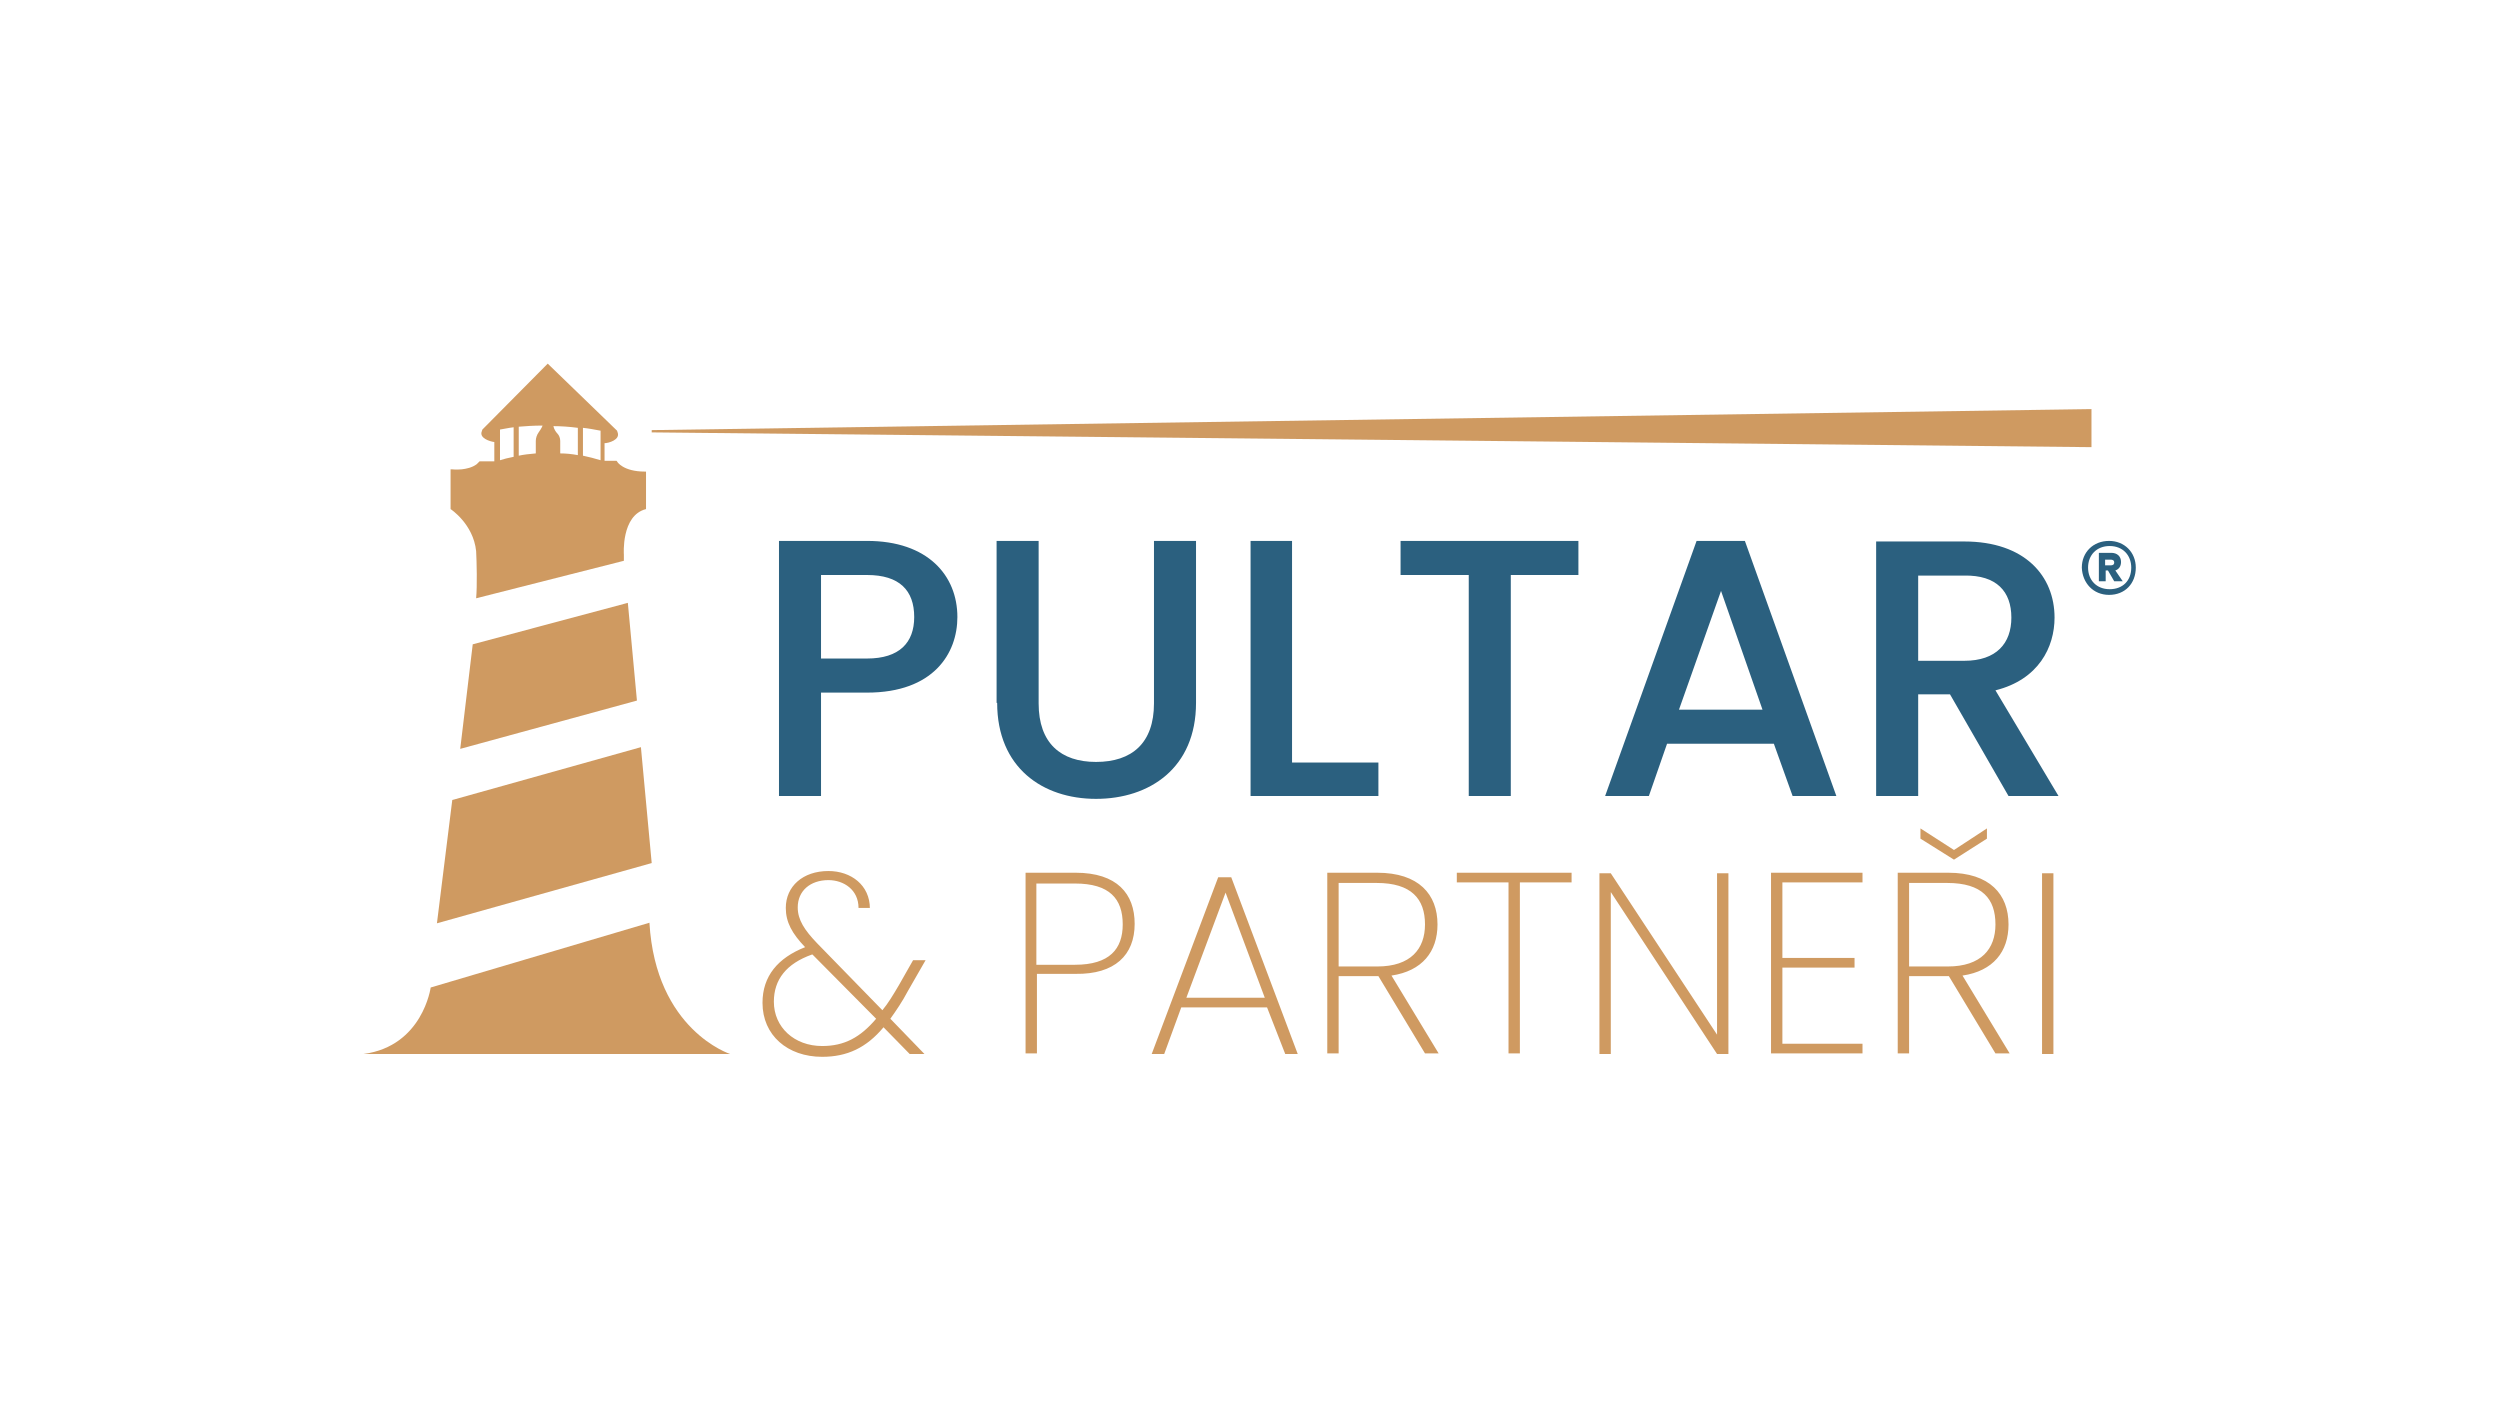
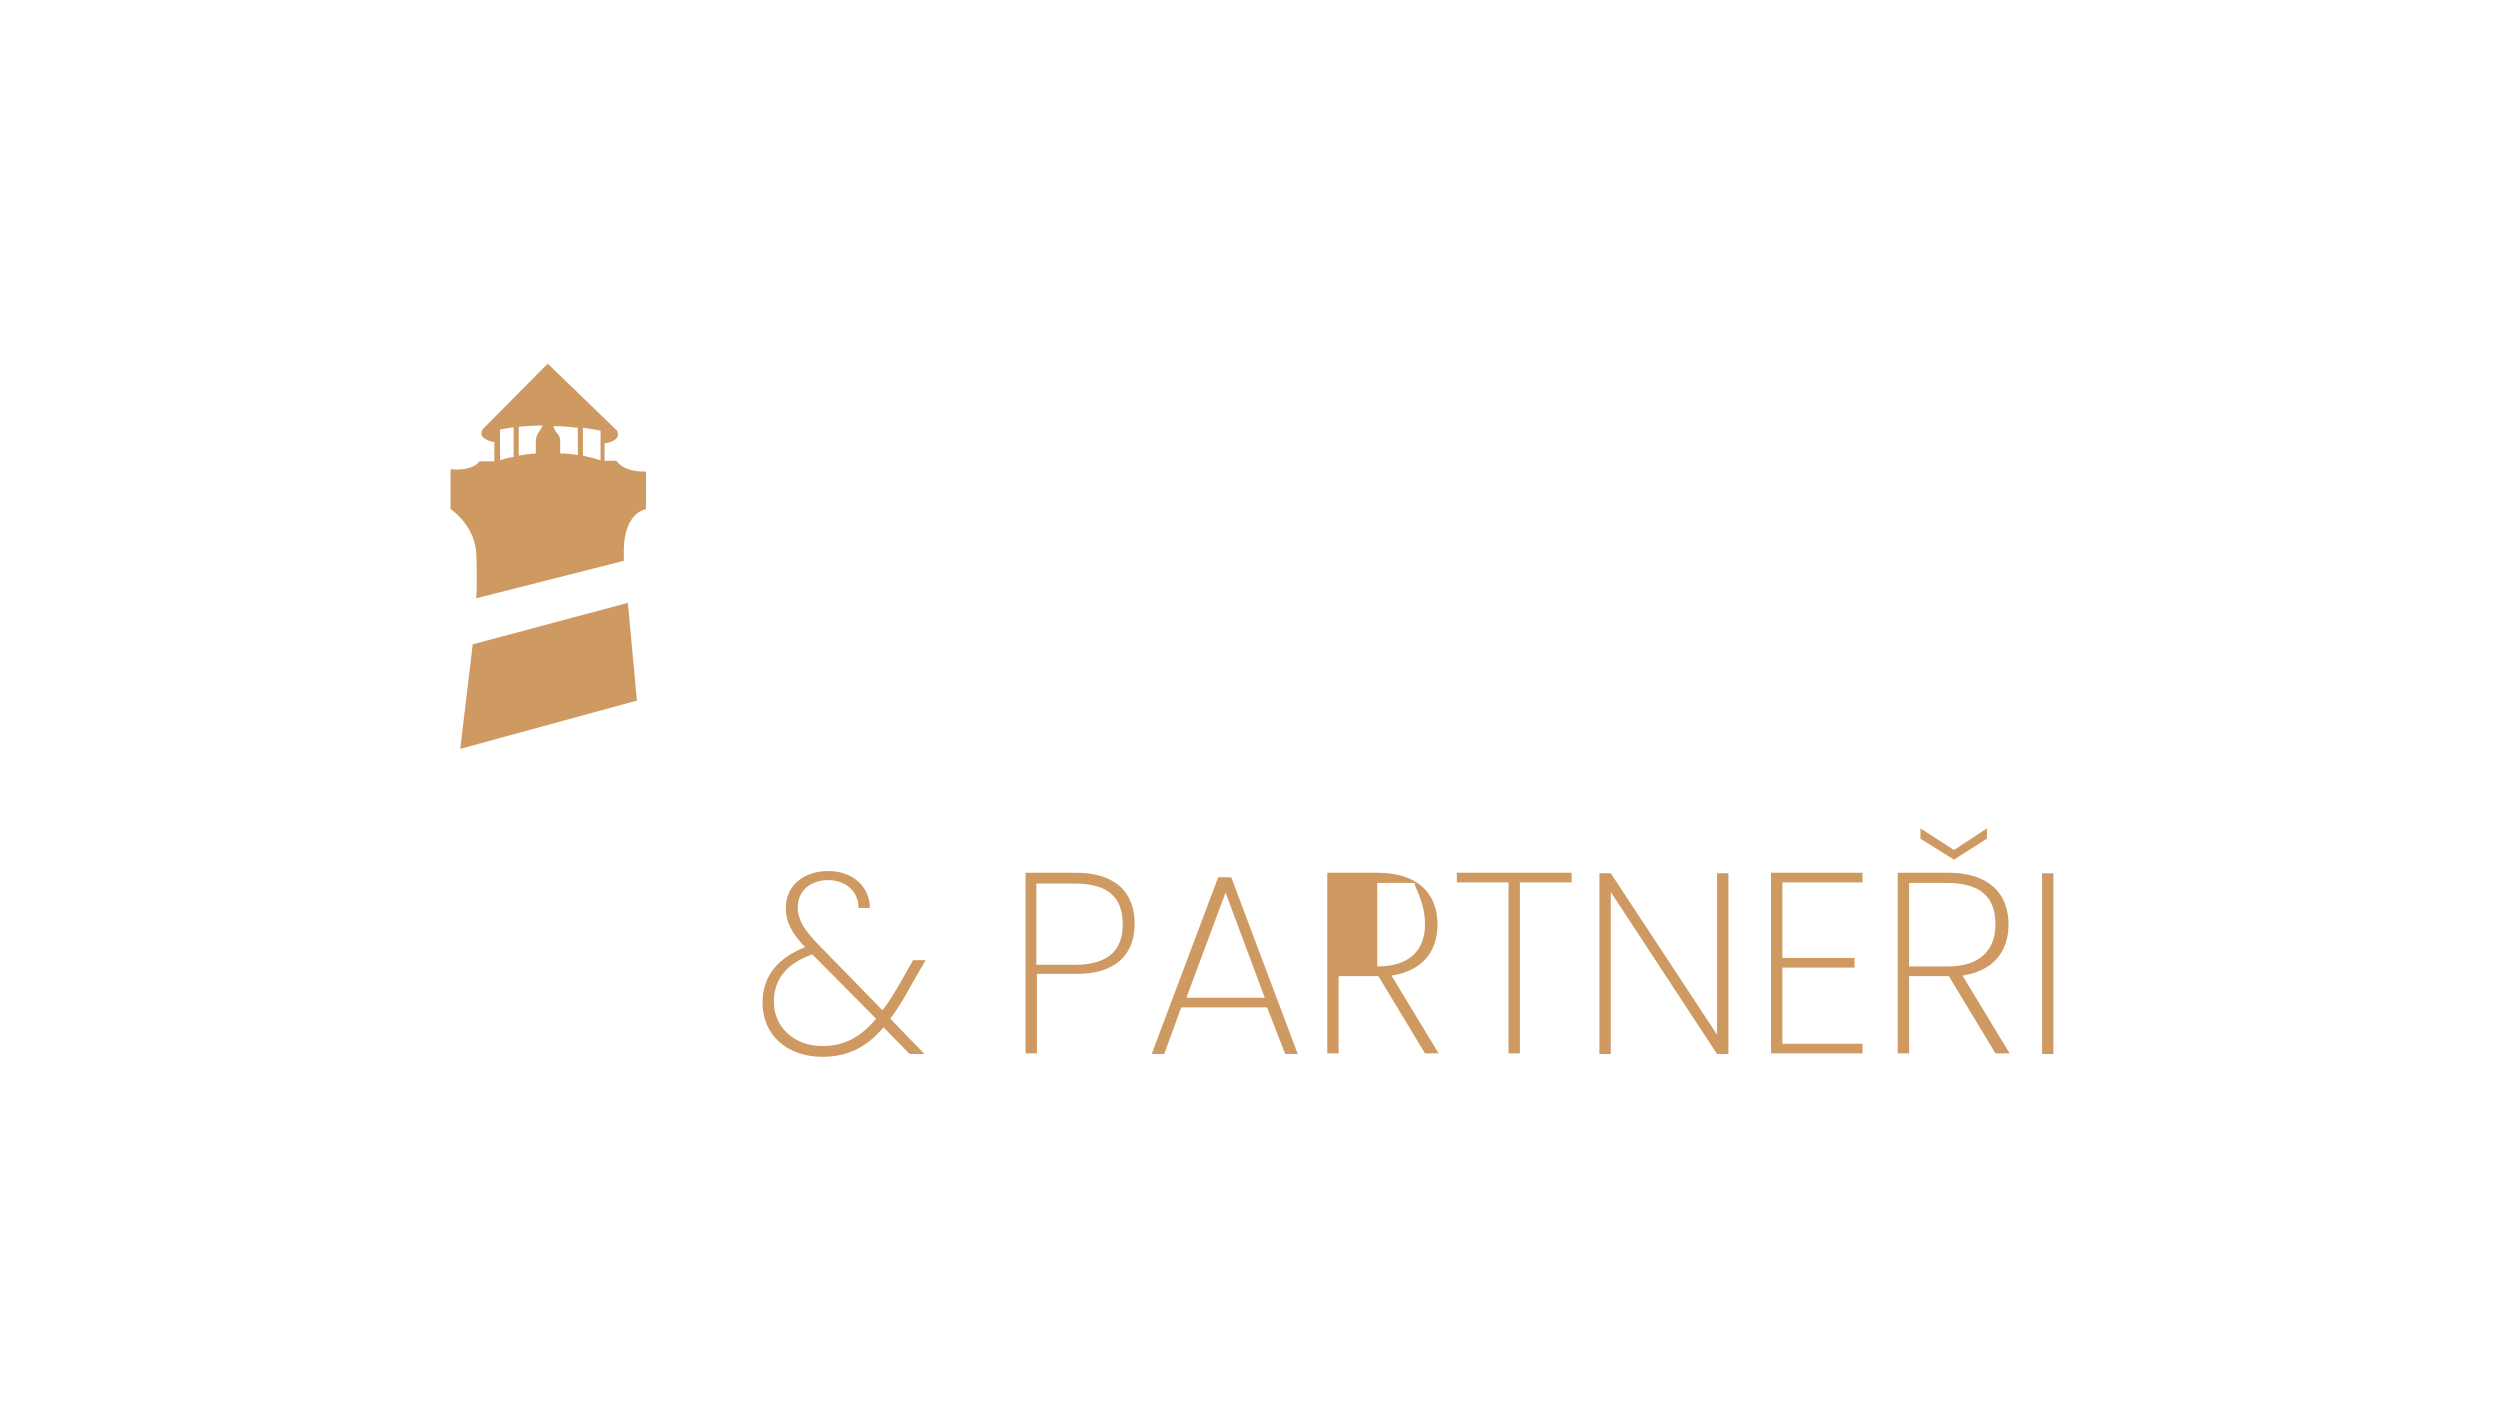
<svg xmlns="http://www.w3.org/2000/svg" version="1.1" id="Vrstva_1" x="0px" y="0px" viewBox="0 0 440 250" style="enable-background:new 0 0 440 250;" xml:space="preserve">
  <style type="text/css">
	.st0{fill:none;}
	.st1{fill:#CF9A61;}
	.st2{fill:#2B607F;}
</style>
  <rect id="safezone" class="st0" width="440" height="250" />
  <g>
-     <path class="st1" d="M128.5,185.5H64c10.4-1.4,11.8-11.7,11.8-11.7l38.5-11.4C115.4,181.3,128.5,185.5,128.5,185.5" />
    <polygon class="st1" points="112.1,123.3 81,131.8 83.2,113.4 110.5,106.1  " />
-     <polygon class="st1" points="114.7,151.9 76.9,162.5 79.6,140.8 112.8,131.5  " />
-     <path class="st2" d="M144.5,115.9v-14.7h8.1c5.7,0,8.3,2.7,8.3,7.4c0,4.5-2.6,7.3-8.3,7.3H144.5z M168.5,108.6   c0-7.3-5.2-13.4-15.9-13.4h-15.5v44.9h7.4v-18.2h8.1C164.3,121.9,168.5,115,168.5,108.6 M175.5,123.7c0,11.4,8,16.9,17.4,16.9   c9.4,0,17.6-5.4,17.6-16.9V95.2h-7.4v28.6c0,7-3.9,10.3-10.2,10.3c-6.2,0-10.1-3.3-10.1-10.3V95.2h-7.4V123.7z M220.1,95.2v44.9   h22.5v-5.9h-15.2V95.2H220.1z M246.5,101.2h12v38.9h7.4v-38.9h11.9v-6h-31.3V101.2z M315.5,140.1h7.7l-16.1-44.9h-8.5l-16.1,44.9   h7.7l3.2-9.2h18.8L315.5,140.1z M310.2,124.9h-14.7l7.4-20.9L310.2,124.9z M354,108.7c0,4.5-2.6,7.6-8.3,7.6h-8.1v-15h8.1   C351.4,101.2,354,104.1,354,108.7 M330.2,95.2v44.9h7.4v-17.9h5.6l10.3,17.9h8.8l-11.1-18.6c7.6-1.9,10.4-7.6,10.4-12.8   c0-7.3-5.2-13.4-15.9-13.4H330.2z" />
-     <path class="st1" d="M153.1,159.9c0-4.1-3.3-6.6-7.3-6.6c-4.5,0-7.5,2.7-7.5,6.5c0,2.5,1.1,4.5,3.4,6.9c-4.8,1.9-7.5,5.1-7.5,9.8   c0,5.7,4.4,9.5,10.5,9.5c4.4,0,7.8-1.6,10.8-5.2l4.6,4.7h2.6l-6-6.2c1-1.4,2.1-3,3.1-4.9l3.1-5.4h-2.2l-2.5,4.4   c-1,1.7-1.9,3.2-2.9,4.4L143.8,166c-2.2-2.3-3.4-4.1-3.4-6.3c0-2.9,2.2-4.8,5.4-4.8c2.7,0,5.3,1.7,5.3,4.9H153.1z M144.7,184.1   c-4.9,0-8.5-3.3-8.5-7.8c0-3.9,2.2-6.7,6.7-8.3l0.1,0l11.2,11.3C151.4,182.6,148.6,184.1,144.7,184.1 M182.4,169.7v-14.2h6.8   c6.1,0,8.4,2.7,8.4,7.2c0,4.3-2.3,7.1-8.4,7.1H182.4z M199.7,162.6c0-5.3-3.1-9-10.4-9h-8.8v31.8h2v-14h6.8   C196.2,171.5,199.7,168.1,199.7,162.6 M226.2,185.5h2.2l-11.7-31.1h-2.3l-11.7,31.1h2.2l3-8.2h15.1L226.2,185.5z M222.6,175.6   h-13.8l6.9-18.5L222.6,175.6z M250.8,162.7c0,4.3-2.5,7.4-8.4,7.4h-6.8v-14.7h6.7C248.4,155.4,250.8,158.2,250.8,162.7    M233.6,153.6v31.8h2v-13.6h6.8h0.2l8.2,13.6h2.4l-8.3-13.7c5.4-0.8,8.1-4.2,8.1-9c0-5.3-3.3-9.1-10.6-9.1H233.6z M256.4,155.3h9.1   v30.1h2v-30.1h9.1v-1.7h-20.2V155.3z M302.2,153.7v28.4l-18.7-28.4h-2v31.8h2V157l18.7,28.5h2v-31.8H302.2z M327.8,153.6h-16.1   v31.8h16.1v-1.7h-14.1v-13.4h12.7v-1.7h-12.7v-13.3h14.1V153.6z M351.2,162.7c0,4.3-2.5,7.4-8.4,7.4H336v-14.7h6.7   C348.9,155.4,351.2,158.2,351.2,162.7 M334,153.6v31.8h2v-13.6h6.8h0.2l8.2,13.6h2.5l-8.3-13.7c5.4-0.8,8.1-4.2,8.1-9   c0-5.3-3.3-9.1-10.6-9.1H334z M343.9,149.6l-5.9-3.8v1.8l5.9,3.7l5.8-3.7v-1.8L343.9,149.6z M359.4,185.5h2v-31.8h-2V185.5z" />
-     <polygon class="st1" points="114.7,75.7 368.1,72 368.1,78.7 114.7,76.1  " />
+     <path class="st1" d="M153.1,159.9c0-4.1-3.3-6.6-7.3-6.6c-4.5,0-7.5,2.7-7.5,6.5c0,2.5,1.1,4.5,3.4,6.9c-4.8,1.9-7.5,5.1-7.5,9.8   c0,5.7,4.4,9.5,10.5,9.5c4.4,0,7.8-1.6,10.8-5.2l4.6,4.7h2.6l-6-6.2c1-1.4,2.1-3,3.1-4.9l3.1-5.4h-2.2l-2.5,4.4   c-1,1.7-1.9,3.2-2.9,4.4L143.8,166c-2.2-2.3-3.4-4.1-3.4-6.3c0-2.9,2.2-4.8,5.4-4.8c2.7,0,5.3,1.7,5.3,4.9H153.1z M144.7,184.1   c-4.9,0-8.5-3.3-8.5-7.8c0-3.9,2.2-6.7,6.7-8.3l0.1,0l11.2,11.3C151.4,182.6,148.6,184.1,144.7,184.1 M182.4,169.7v-14.2h6.8   c6.1,0,8.4,2.7,8.4,7.2c0,4.3-2.3,7.1-8.4,7.1H182.4z M199.7,162.6c0-5.3-3.1-9-10.4-9h-8.8v31.8h2v-14h6.8   C196.2,171.5,199.7,168.1,199.7,162.6 M226.2,185.5h2.2l-11.7-31.1h-2.3l-11.7,31.1h2.2l3-8.2h15.1L226.2,185.5z M222.6,175.6   h-13.8l6.9-18.5L222.6,175.6z M250.8,162.7c0,4.3-2.5,7.4-8.4,7.4v-14.7h6.7C248.4,155.4,250.8,158.2,250.8,162.7    M233.6,153.6v31.8h2v-13.6h6.8h0.2l8.2,13.6h2.4l-8.3-13.7c5.4-0.8,8.1-4.2,8.1-9c0-5.3-3.3-9.1-10.6-9.1H233.6z M256.4,155.3h9.1   v30.1h2v-30.1h9.1v-1.7h-20.2V155.3z M302.2,153.7v28.4l-18.7-28.4h-2v31.8h2V157l18.7,28.5h2v-31.8H302.2z M327.8,153.6h-16.1   v31.8h16.1v-1.7h-14.1v-13.4h12.7v-1.7h-12.7v-13.3h14.1V153.6z M351.2,162.7c0,4.3-2.5,7.4-8.4,7.4H336v-14.7h6.7   C348.9,155.4,351.2,158.2,351.2,162.7 M334,153.6v31.8h2v-13.6h6.8h0.2l8.2,13.6h2.5l-8.3-13.7c5.4-0.8,8.1-4.2,8.1-9   c0-5.3-3.3-9.1-10.6-9.1H334z M343.9,149.6l-5.9-3.8v1.8l5.9,3.7l5.8-3.7v-1.8L343.9,149.6z M359.4,185.5h2v-31.8h-2V185.5z" />
    <path class="st1" d="M102.6,75.3c1,0.1,2,0.3,3.1,0.5V81c-1-0.3-2.1-0.6-3.1-0.8V75.3z M101.7,80.1c-1.1-0.2-2.1-0.3-3.1-0.3v-2.2   c0-0.5-0.2-1-0.5-1.3c-0.3-0.3-0.6-0.8-0.7-1.3c1.3,0,2.8,0.1,4.3,0.3V80.1z M106.6,81.5L106.6,81.5L106.6,81.5L106.6,81.5   L106.6,81.5z M94.8,76.1c-0.3,0.4-0.5,1-0.5,1.5v2.2c-1.1,0.1-2.1,0.2-3,0.4v-5.1c1.2-0.1,2.6-0.2,4.2-0.2   C95.3,75.4,95,75.8,94.8,76.1 M90.4,80.4c-1,0.2-1.8,0.4-2.4,0.6v-5.4c0.7-0.1,1.5-0.3,2.4-0.4V80.4z M113.5,83   c-3.8,0-4.9-1.7-4.9-1.8l-0.1-0.1h-2.1V78c0.7,0,2.8-0.6,2.3-1.9l0,0l-0.1-0.3L96.4,64L85,75.5l-0.1,0.1l-0.1,0.3   c-0.5,1.2,1.4,1.8,2.2,1.9v3.4h-2.6l-0.1,0.1l-0.1,0.1l0,0l-0.3,0.3c-0.8,0.6-1.8,0.8-2.6,0.9h0c-1,0.1-1.8,0-1.8,0l-0.2,0v7   c0,0,4,2.6,4.5,7.4v0c0.1,1.9,0.2,6.1,0,8.3l26-6.6l0-1.1c0,0-0.5-6.9,3.9-8l0,0V83H113.5z" />
-     <path class="st2" d="M371.5,98.5c0.3,0,0.6,0.1,0.6,0.5s-0.3,0.5-0.6,0.5h-1v-1H371.5z M373.3,98.9c0-1-0.7-1.6-1.7-1.6h-2.2v5h1.2   v-1.9h0.4l1.1,1.9l1.5,0l-1.3-1.9C372.9,100.2,373.3,99.7,373.3,98.9 M371.2,104.7c2.8,0,4.7-2,4.7-4.8c0-2.7-2-4.7-4.7-4.7   c-2.8,0-4.8,2-4.8,4.7C366.5,102.6,368.4,104.7,371.2,104.7 M371.3,96.1c2.3,0,3.8,1.6,3.8,3.8c0,2.3-1.5,3.8-3.8,3.8   c-2.3,0-3.8-1.6-3.8-3.8C367.5,97.7,369,96.1,371.3,96.1" />
  </g>
</svg>